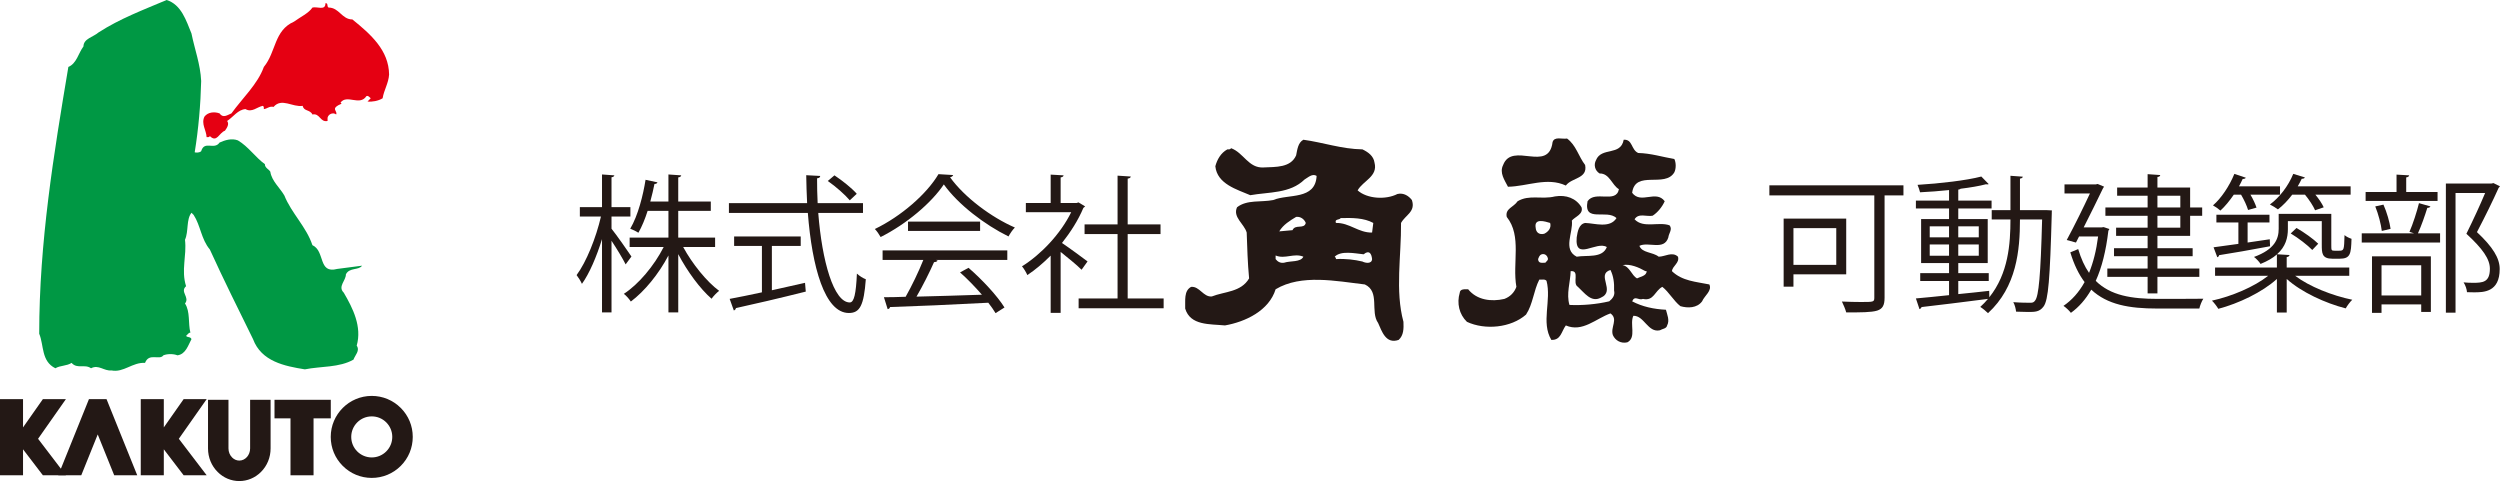
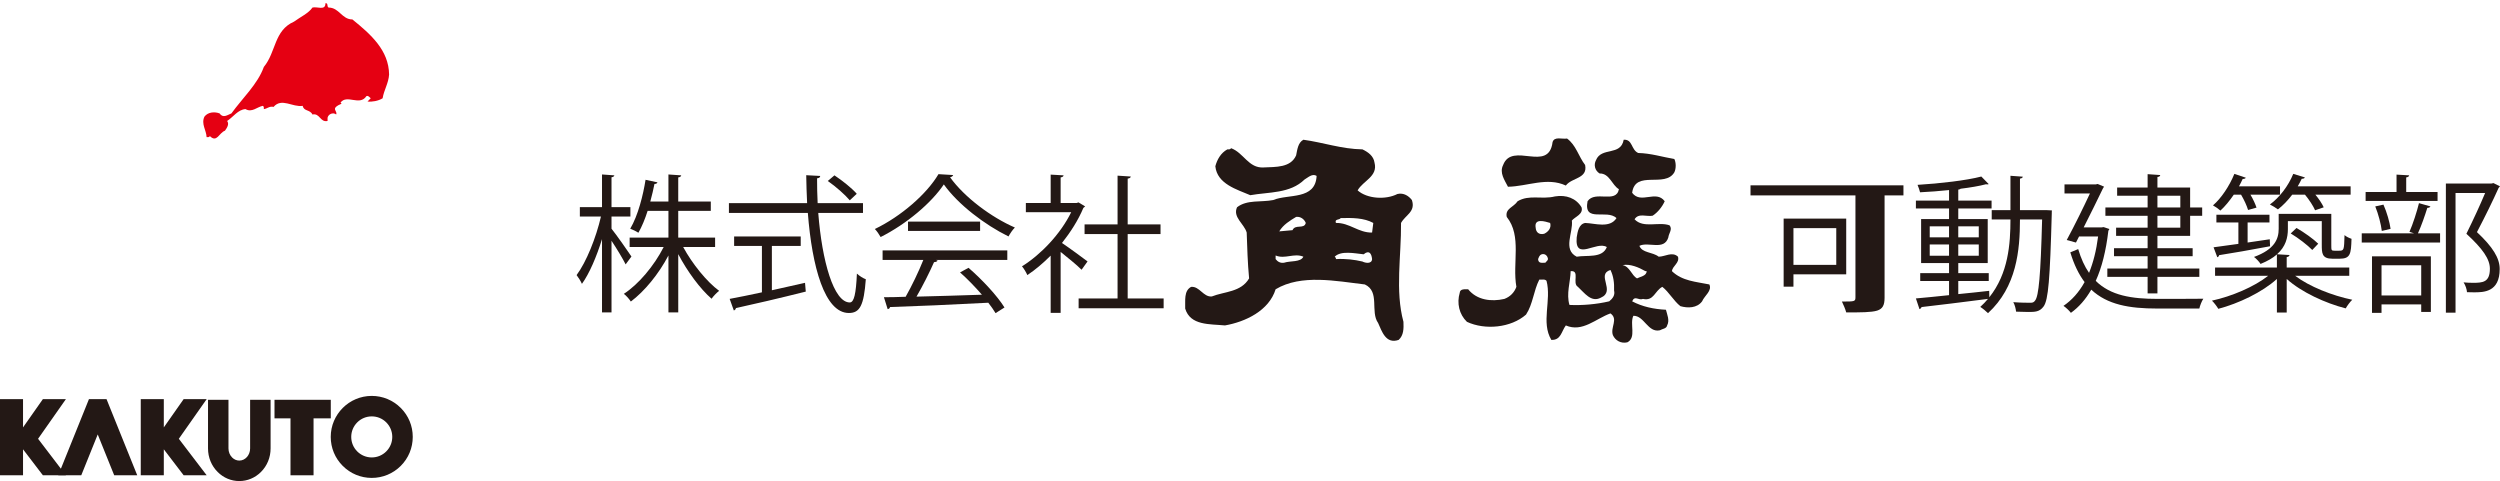
<svg xmlns="http://www.w3.org/2000/svg" version="1.1" id="レイヤー_1" x="0px" y="0px" width="480.001px" height="92.363px" viewBox="0 0 480.001 92.363" enable-background="new 0 0 480.001 92.363" xml:space="preserve">
  <g>
    <path fill="#231815" d="M117.411,43.913c0.885,1.084,3.283,4.509,3.825,5.337l-1.112,1.511c-0.486-0.995-1.712-3.023-2.713-4.536   v13.758h-1.825V45.911c-1.028,3.339-2.428,6.62-3.854,8.591c-0.227-0.515-0.683-1.255-1.026-1.687   c1.856-2.481,3.739-7.159,4.679-11.244h-4.052v-1.799h4.253v-6.277l2.368,0.172c-0.028,0.172-0.169,0.313-0.543,0.37v5.735h3.626   v1.799h-3.626V43.913 M137.304,47.424h-6.136c1.742,3.225,4.537,6.679,6.907,8.417c-0.458,0.344-1.114,1.03-1.456,1.516   c-2.169-1.884-4.651-5.223-6.395-8.563v11.188h-1.883V49.05c-1.883,3.595-4.623,6.908-7.22,8.846   c-0.313-0.483-0.885-1.138-1.342-1.48c2.826-1.829,5.823-5.395,7.649-8.991h-6.538v-1.8h7.45v-5.137h-3.995   c-0.484,1.516-1.085,2.997-1.771,4.197c-0.398-0.259-1.084-0.6-1.568-0.771c1.513-2.569,2.483-6.48,2.939-9.393l2.284,0.487   c-0.058,0.199-0.257,0.312-0.572,0.312c-0.198,0.972-0.456,2.143-0.799,3.373h3.481v-5.197l2.455,0.172   c-0.027,0.199-0.198,0.343-0.572,0.397v4.628h6.253v1.795h-6.253v5.137h7.079V47.424z" />
    <path fill="#231815" d="M165.695,40.888h-8.589c0.714,9.246,2.967,17.184,6.051,17.184c0.827,0,1.197-1.656,1.369-5.54   c0.456,0.429,1.169,0.887,1.711,1.084c-0.37,5.025-1.139,6.479-3.252,6.479c-4.653,0-7.078-8.875-7.878-19.207h-15.154v-1.884   h15.014c-0.086-1.77-0.144-3.567-0.172-5.364l2.683,0.142c0,0.258-0.172,0.4-0.6,0.459c0,1.594,0.027,3.192,0.112,4.764h8.705   V40.888 M148.2,47.225v8.504c2.085-0.456,4.252-0.941,6.365-1.427l0.144,1.684c-4.88,1.229-10.132,2.454-13.415,3.166   c-0.027,0.23-0.198,0.401-0.4,0.46l-0.799-2.226c1.684-0.314,3.824-0.745,6.193-1.258v-8.903h-5.336v-1.828h12.786v1.828H148.2z    M160.216,33.667c1.541,1.025,3.396,2.511,4.281,3.54l-1.341,1.256c-0.886-1.057-2.685-2.655-4.225-3.712L160.216,33.667z" />
    <path fill="#231815" d="M183.013,33.609c-0.086,0.229-0.314,0.371-0.6,0.428c2.798,3.884,7.964,7.706,12.443,9.647   c-0.456,0.456-0.912,1.141-1.225,1.712c-4.541-2.227-9.679-6.135-12.416-9.989c-2.37,3.538-7.135,7.592-12.132,10.104   c-0.227-0.399-0.713-1.143-1.111-1.542c5.022-2.423,9.96-6.708,12.215-10.532L183.013,33.609 M169.458,49.905v-1.826h23.945v1.826   h-13.729l0.345,0.115c-0.088,0.201-0.314,0.284-0.685,0.313c-0.858,1.942-2.141,4.512-3.369,6.622   c3.795-0.085,8.219-0.228,12.559-0.37c-1.284-1.485-2.77-3.025-4.195-4.28l1.626-0.886c2.682,2.313,5.566,5.451,6.907,7.618   l-1.715,1.088c-0.37-0.601-0.826-1.286-1.396-2c-6.935,0.37-14.299,0.687-18.865,0.829c-0.058,0.255-0.229,0.368-0.458,0.399   l-0.714-2.285c1.2,0,2.599-0.027,4.167-0.086c1.173-2.055,2.514-4.85,3.399-7.078H169.458z M174.338,42.542h13.841v1.8h-13.841   V42.542z" />
    <path fill="#231815" d="M208.351,39.632l-0.343,0.285c-0.998,2.37-2.455,4.65-4.109,6.734c1.369,0.915,4.167,2.97,4.909,3.541   l-1.143,1.598c-0.799-0.799-2.624-2.312-4.023-3.425v11.702h-1.914V49.079c-1.454,1.454-2.967,2.74-4.479,3.736   c-0.198-0.483-0.714-1.339-1.028-1.682c3.598-2.227,7.395-6.193,9.449-10.387h-8.705v-1.774h4.764v-5.447l2.483,0.142   c-0.027,0.199-0.198,0.343-0.569,0.397v4.908h3.083l0.343-0.112L208.351,39.632 M216.515,57.3h6.904v1.883h-16.323V57.3h7.477   V44.94h-6.335v-1.854h6.335v-9.361l2.539,0.168c-0.028,0.202-0.198,0.347-0.597,0.401v8.792h6.307v1.854h-6.307V57.3z" />
-     <path fill="#231815" d="M365.463,35.579v1.939h-3.624v19.637c0,1.456-0.373,2.141-1.427,2.483   c-1.115,0.344-3.111,0.344-5.938,0.344c-0.143-0.571-0.542-1.514-0.826-2.087c1.312,0.059,2.597,0.088,3.621,0.088   c2.486,0,2.599,0,2.599-0.855V37.519h-20.148v-1.939H365.463 M354.474,52.674h-10.131v2.368h-1.883v-13.07h12.014V52.674z    M352.564,43.798h-8.221v7.051h8.221V43.798z" />
+     <path fill="#231815" d="M365.463,35.579v1.939h-3.624v19.637c0,1.456-0.373,2.141-1.427,2.483   c-1.115,0.344-3.111,0.344-5.938,0.344c-0.143-0.571-0.542-1.514-0.826-2.087c2.486,0,2.599,0,2.599-0.855V37.519h-20.148v-1.939H365.463 M354.474,52.674h-10.131v2.368h-1.883v-13.07h12.014V52.674z    M352.564,43.798h-8.221v7.051h8.221V43.798z" />
    <path fill="#231815" d="M392.969,40.346l1,0.055c-0.029,0.175-0.029,0.431-0.029,0.632c-0.344,12.558-0.655,16.579-1.569,17.808   c-0.772,1.057-1.685,1.057-2.967,1.057c-0.687,0-1.516-0.029-2.314-0.059c-0.057-0.542-0.255-1.34-0.54-1.825   c1.454,0.113,2.71,0.113,3.34,0.113c0.368,0,0.627-0.086,0.854-0.427c0.687-0.857,1.059-4.739,1.343-15.557h-4.253   c0,5.88-0.628,12.931-6.138,17.983c-0.343-0.347-1.024-0.916-1.485-1.2c0.544-0.486,1.029-0.998,1.485-1.54   c-4.707,0.627-9.646,1.196-12.757,1.569c-0.056,0.196-0.228,0.341-0.399,0.399l-0.687-2.055c1.714-0.145,3.94-0.375,6.365-0.628   v-2.714h-5.536v-1.511h5.536v-1.941h-5.364v-8.449h5.364v-2.025h-6.365v-1.51h6.365v-2.028c-1.854,0.199-3.793,0.342-5.565,0.425   c-0.086-0.397-0.313-0.996-0.485-1.427c4.254-0.255,9.449-0.854,12.246-1.598l1.425,1.458l-0.255,0.056l-0.285-0.029   c-1.286,0.344-2.998,0.628-4.854,0.858c-0.084,0.086-0.227,0.143-0.456,0.172v2.113h6.394v1.51h-6.394v2.025h5.653v8.449h-5.653   v1.941h5.85v1.511h-5.85v2.511c1.941-0.196,3.967-0.397,5.938-0.628l0.027,1.23c3.653-4.567,4.053-10.248,4.053-14.929h-3.597   v-1.797h3.597v-6.593l2.371,0.171c-0.032,0.199-0.174,0.316-0.544,0.371v6.051H392.969 M374.217,43.457h-3.708v2.111h3.708V43.457z    M370.509,49.106h3.708v-2.168h-3.708V49.106z M379.925,43.457h-3.938v2.111h3.938V43.457z M375.988,49.106h3.938v-2.168h-3.938   V49.106z" />
    <path fill="#231815" d="M403.895,43.602l1.111,0.368l-0.199,0.343c-0.456,3.854-1.256,7.051-2.425,9.618   c2.854,2.827,6.906,3.455,11.845,3.455c1.084,0,7.419,0,8.816-0.029c-0.312,0.456-0.654,1.343-0.77,1.883h-8.076   c-5.395,0-9.59-0.743-12.674-3.624c-1.084,1.883-2.396,3.364-3.91,4.452c-0.284-0.401-1.025-1.088-1.427-1.341   c1.599-1.086,2.971-2.601,4.055-4.567c-1.113-1.485-2.027-3.34-2.741-5.708l1.513-0.628c0.542,1.827,1.229,3.338,2.086,4.567   c0.8-1.971,1.396-4.282,1.739-6.994h-3.653l-0.601,1.172l-1.771-0.487c1.486-2.739,3.256-6.363,4.453-8.933h-4.88v-1.741h5.995   l0.37-0.088l1.229,0.515l-0.23,0.373c-0.885,1.826-2.283,4.708-3.681,7.448h3.452L403.895,43.602 M412.343,43.714V41.43h-8.105   v-1.599h8.105v-2.254h-5.852v-1.571h5.852v-2.568l2.423,0.172c-0.024,0.198-0.171,0.342-0.539,0.371v2.025h6.278v3.825h2.313v1.599   h-2.313v3.854h-6.278v2.369h6.762v1.539h-6.762v2.369h8.047v1.599h-8.047v3.17h-1.884v-3.17h-7.735v-1.599h7.735v-2.369h-6.452   v-1.539h6.452v-2.369h-6.051v-1.569H412.343z M418.623,37.577h-4.396v2.254h4.396V37.577z M414.227,43.714h4.396V41.43h-4.396   V43.714z" />
    <path fill="#231815" d="M451.064,52.96h-10.386c2.709,2.055,7.105,3.798,10.959,4.593c-0.429,0.401-0.971,1.146-1.26,1.657   c-3.908-0.998-8.503-3.109-11.327-5.649v6.448h-1.884v-6.448c-2.826,2.565-7.364,4.708-11.248,5.735   c-0.284-0.483-0.826-1.197-1.224-1.571c3.798-0.824,8.104-2.651,10.786-4.765h-10.186v-1.597h11.871v-2.513   c-0.771,0.685-1.799,1.283-3.138,1.827c-0.23-0.4-0.888-1.084-1.258-1.344c3.994-1.452,4.739-3.481,4.739-5.394v-2.882h10.102   v5.993c0,1,0,1.086,0.628,1.086h0.855c0.971,0,0.971-0.115,1.057-2.996c0.343,0.312,0.912,0.568,1.341,0.711   c-0.085,2.912-0.198,3.825-2.312,3.825h-1.341c-2.055,0-2.055-1.084-2.055-2.739v-4.479h-6.508v1.54   c0,1.625-0.429,3.368-2.084,4.822l2.396,0.145c-0.025,0.196-0.172,0.343-0.54,0.399v1.998h12.014V52.96 M431.63,40.316   c-0.229-0.8-0.771-1.971-1.343-2.938h-1.397c-0.8,1.169-1.685,2.253-2.569,3.053c-0.344-0.313-0.998-0.772-1.428-0.998   c1.599-1.373,3.168-3.739,4.109-6.052l2.197,0.741c-0.084,0.145-0.284,0.257-0.599,0.23c-0.2,0.456-0.456,0.941-0.713,1.427h7.877   v1.599h-5.679c0.515,0.854,0.939,1.797,1.168,2.481L431.63,40.316z M435.853,47.279c-3.626,0.687-7.393,1.344-9.79,1.714   c-0.027,0.228-0.172,0.341-0.341,0.399l-0.716-1.912c1.314-0.172,2.939-0.397,4.767-0.657v-4.109h-4.223V41.23h10.189v1.483h-4.197   v3.854l4.254-0.628L435.853,47.279z M444.499,40.373c-0.339-0.8-1.139-2.027-1.938-2.994h-2.456   c-0.827,1.084-1.771,2.082-2.741,2.824c-0.368-0.286-1.084-0.716-1.54-0.941c1.8-1.314,3.54-3.54,4.481-5.88l2.227,0.683   c-0.057,0.176-0.26,0.26-0.599,0.26c-0.229,0.485-0.485,0.971-0.771,1.456h10.16v1.599h-6.765c0.687,0.826,1.284,1.738,1.599,2.425   L444.499,40.373z M440.933,43.771c1.485,0.855,3.285,2.141,4.168,3.023l-1.143,1.201c-0.887-0.912-2.653-2.285-4.139-3.17   L440.933,43.771z" />
    <path fill="#231815" d="M462.618,44.514c0.657-1.485,1.428-3.884,1.827-5.51l2.194,0.628c-0.054,0.172-0.253,0.258-0.596,0.285   c-0.43,1.399-1.143,3.454-1.798,4.881h4.252v1.771h-15.042v-1.771H463.5L462.618,44.514 M468.012,36.864v1.711h-13.813v-1.711   h5.936v-3.339l2.427,0.142c-0.031,0.199-0.202,0.343-0.57,0.397v2.8H468.012z M455.424,60.067V49.221h11.303v10.676h-1.854v-1.457   h-7.62v1.628H455.424z M457.622,39.289c0.659,1.458,1.199,3.396,1.372,4.651l-1.686,0.401c-0.143-1.255-0.655-3.227-1.256-4.71   L457.622,39.289z M464.874,50.933h-7.62v5.796h7.62V50.933z M478.744,35.152l1.258,0.628l-0.26,0.284   c-1.084,2.425-2.595,5.507-4.168,8.503c3.084,2.884,4.369,5.026,4.369,7.081c0,4.479-3.111,4.479-4.968,4.479   c-0.429,0-0.885,0-1.31-0.027c-0.031-0.515-0.289-1.343-0.659-1.883c0.628,0.057,1.229,0.084,1.771,0.084   c1.91,0,3.282-0.084,3.282-2.71c0-1.858-1.399-3.854-4.511-6.708c1.397-2.827,2.628-5.509,3.599-7.821h-5.683v22.976h-1.854V35.236   h8.761L478.744,35.152z" />
    <path fill="#231815" d="M304.346,31.686c0.519,2.659-2.546,2.375-3.705,3.939c-3.591-1.682-7.409,0.174-11.112,0.23   c-0.637-1.272-1.681-2.664-0.93-4.17c1.737-4.571,8.744,1.566,9.495-4.399c0.344-1.155,1.854-0.521,2.778-0.689   C302.608,27.867,303.07,30.01,304.346,31.686" />
    <path fill="#231815" d="M268.999,42.806c0.87-1.564,2.837-2.146,2.084-4.399c-0.577-0.756-1.565-1.452-2.774-1.161   c-2.264,1.161-5.851,0.925-7.646-0.695c1.04-1.854,3.938-2.66,3.243-5.322c-0.172-1.275-1.216-2.028-2.318-2.551   c-3.99-0.06-7.523-1.328-11.34-1.849c-1.047,0.576-1.164,1.909-1.392,3.004c-1.044,2.376-3.877,2.207-6.254,2.317   c-2.893,0.174-3.817-2.831-6.25-3.704c-0.118,0.292-0.46,0.231-0.694,0.231c-1.274,0.694-1.972,1.969-2.313,3.242   c0.342,3.418,4.167,4.46,6.712,5.558c3.592-0.638,7.641-0.29,10.419-3.013c0.694-0.403,1.505-1.212,2.316-0.691   c-0.234,4.688-5.444,3.414-8.336,4.634c-2.314,0.462-5.035-0.115-6.944,1.387c-0.869,1.908,1.389,3.185,1.854,4.858   c0.111,2.952,0.169,5.677,0.463,8.803c-1.563,2.659-4.692,2.487-7.178,3.471c-1.622,0.117-2.318-1.967-3.938-1.854   c-1.448,0.753-1.102,2.661-1.156,4.172c0.983,3.298,4.741,2.95,7.638,3.237c3.938-0.69,8.455-2.833,9.726-6.942   c4.923-2.954,11.635-1.567,17.134-0.925c2.952,1.387,0.985,5.208,2.548,7.404c0.693,1.507,1.444,4.111,3.934,3.245   c0.983-0.872,0.983-2.198,0.928-3.473C267.839,55.771,269.057,49.167,268.999,42.806 M246.54,50.443   c-0.694,0.11-1.218-0.176-1.621-0.695v-0.694c1.793,0.756,3.533-0.523,5.329,0.23C249.722,50.385,247.757,50.041,246.54,50.443z    M248.164,44.193l-2.549,0.232c0.753-1.276,2.082-2.086,3.241-2.779c0.81-0.114,1.559,0.404,1.854,1.159   C250.415,44.074,248.68,42.978,248.164,44.193z M261.587,50.213c-1.5-0.352-3.239-0.579-5.093-0.465   c0.059-0.229-0.113-0.347-0.229-0.464c1.217-1.214,3.822-0.634,5.557-0.458c1.042-0.873,1.507-0.176,1.619,0.922   C263.385,50.736,262.111,50.497,261.587,50.213z M263.441,44.651c-2.603,0.065-4.339-1.908-6.946-1.846   c-0.288-0.815,0.641-0.522,0.927-0.933c2.199-0.055,4.459-0.055,6.25,0.933L263.441,44.651z" />
    <path fill="#231815" d="M328.195,54.613c-2.549-0.523-5.21-0.643-7.181-2.551c0.117-1.042,1.504-1.565,1.159-2.778   c-1.104-1.042-2.486,0-3.704,0c-1.157-0.923-3.187-0.69-3.703-2.082c1.734-0.866,4.745,0.985,5.557-1.622   c0.059-0.749,0.867-1.563,0.232-2.317c-2.086-0.752-5.036,0.64-6.716-1.159c0.755-1.265,2.313-0.457,3.473-0.688   c0.986-0.639,1.853-1.735,2.314-2.779c-1.68-2.257-4.571,0.635-6.252-1.621c0.58-4.46,6.313-0.868,8.104-3.937   c0.344-0.699,0.344-1.851,0-2.546c-2.313-0.404-4.513-1.102-6.946-1.161c-1.388-0.634-1.042-2.659-2.778-2.543   c-0.58,3.182-4.285,1.326-5.325,3.932c-0.46,0.87-0.229,1.973,0.696,2.547c1.908-0.055,2.373,2.256,3.708,3.014   c-0.527,2.837-4.574,0.171-6.021,2.315c-0.813,4.221,3.703,1.448,5.555,3.237c-1.276,2.029-4.166,0.983-6.02,0.933   c-1.218,0.229-1.448,1.674-1.619,2.774c-0.408,4.688,3.816,0.576,5.787,1.854c-0.87,2.199-3.764,1.502-5.787,1.85   c-2.723-1.386-0.641-4.633-0.927-6.942c0.632-0.756,2.253-1.218,1.854-2.549c-1.046-1.74-2.956-2.436-5.097-2.084   c-2.547,0.637-4.919-0.405-7.175,0.927c-0.756,1.157-2.436,1.388-2.084,3.011c2.95,3.706,1.038,8.851,1.85,13.425   c-0.401,1.103-1.218,1.912-2.313,2.32c-2.493,0.575-5.272,0.232-6.948-1.854c-0.641,0-1.565-0.117-1.621,0.694   c-0.58,1.967-0.115,4.111,1.387,5.558c3.474,1.621,8.451,1.157,11.349-1.392c1.331-2.025,1.446-4.574,2.545-6.717   c0.464,0.063,1.039-0.167,1.389,0.236c0.983,3.758-1.101,7.987,0.927,11.345c1.856,0.057,1.91-1.623,2.779-2.782   c3.182,1.387,5.787-1.327,8.567-2.311c1.562,1.099-0.059,2.66,0.465,4.17c0.46,1.034,1.561,1.67,2.778,1.384   c1.791-0.923,0.404-3.53,1.155-5.093c2.086-0.061,2.778,3.3,5.097,2.78c0.461-0.291,1.269-0.291,1.388-0.931   c0.522-0.983,0-2.082-0.232-3.011c-2.318-0.113-4.514-0.578-6.484-1.615c0.521-1.218,1.157-0.12,2.086-0.463   c2.08,0.463,2.256-1.567,3.704-2.32c1.275,0.985,2.201,2.725,3.469,3.708c1.394,0.403,3.183,0.403,4.17-0.925   C327.265,56.756,328.776,55.824,328.195,54.613 M296.701,50.443c-0.69,0-1.326,0.176-1.389-0.695   c0.18-0.399,0.234-0.753,0.698-0.922c0.575-0.176,1.04,0.228,1.155,0.692C297.343,49.92,296.935,50.152,296.701,50.443z    M296.475,44.886c-0.983,0.234-1.569-0.289-1.624-1.157c-0.347-1.91,1.796-1.218,2.779-0.923   C297.918,43.785,297.228,44.541,296.475,44.886z M308.974,57.854c-2.431,0.577-5.207,0.808-7.637,0.694   c-0.64-2.141,0.172-4.346,0.23-6.486c1.854-0.176,0.232,2.316,1.389,3.009c1.272,1.161,2.545,3.071,4.398,2.088   c2.95-1.276-0.983-4.456,1.854-5.327c0.578,1.159,0.754,2.49,0.695,3.94C310.133,56.69,309.615,57.329,308.974,57.854z    M314.303,53.454c-1.044-0.58-1.391-2.316-2.782-2.549c1.45-0.286,3.073,0.406,4.4,1.157h0.231   C316.153,52.991,314.938,53.108,314.303,53.454z" />
  </g>
-   <path fill="#009844" d="M36.762,6.428c0.62,3.06,1.713,5.91,1.863,9.125c-0.103,4.459-0.516,9.228-1.243,13.687  c0.21,0.101,0.935,0.101,1.243-0.21c0.625-2.126,2.492-0.153,3.524-1.656c1.042-0.47,2.336-0.881,3.529-0.419  c2.021,1.192,3.369,3.269,5.183,4.566c-0.051,0.671,0.828,1.037,1.04,1.45c0.254,1.762,1.812,3.056,2.692,4.56  c1.348,3.373,4.251,6.067,5.389,9.539c2.492,1.139,1.039,5.548,4.769,4.564c1.609-0.214,3.162-0.417,4.769-0.624  c-0.67,0.932-2.436,0.308-3.106,1.659c0,1.243-1.609,2.333-0.417,3.521c1.767,3.009,3.523,6.534,2.491,10.169  c0.671,0.983-0.309,1.81-0.623,2.69c-2.747,1.557-6.22,1.243-9.331,1.866c-3.889-0.623-8.347-1.502-9.954-5.808  c-2.799-5.7-5.647-11.401-8.293-17.208c-1.661-1.972-1.764-4.564-3.109-6.636l-0.415-0.415c-1.038,1.298-0.521,3.576-1.245,5.185  c0.362,3.109-0.778,5.807,0.207,8.916c-1.245,1.088,0.778,2.123-0.207,3.318c1.035,1.606,0.569,3.784,1.035,5.597  c-0.362,0-0.566,0.414-0.828,0.623c0.262,0.36,0.828,0.103,1.038,0.62c-0.624,1.142-1.089,2.903-2.696,3.113  c-0.775-0.31-1.92-0.31-2.697,0c-0.724,1.035-2.747-0.571-3.524,1.452c-2.385-0.155-4.148,1.916-6.428,1.451  c-1.455,0.151-2.49-1.192-3.938-0.418c-1.245-0.879-2.649,0.209-3.735-1.033c-0.935,0.619-2.179,0.464-3.111,1.033  c-2.744-1.348-2.177-4.402-3.106-6.633c0-17.573,2.797-34.527,5.596-51.222c1.607-0.67,1.917-2.642,2.901-3.936  c0-1.504,1.92-1.816,2.903-2.695C23.026,3.576,27.585,1.866,31.993,0C34.845,0.881,35.775,4.045,36.762,6.428" />
  <path fill="#E50012" d="M63.096,1.453c2.022,0,2.538,2.28,4.563,2.28c3.524,2.85,6.992,5.909,7.047,10.576  c-0.102,1.658-0.981,2.954-1.243,4.561c-0.83,0.519-2.077,0.729-2.901,0.622l0.622-0.622c-0.26-0.208-0.47-0.568-0.832-0.411  c-1.298,1.969-3.729-0.42-4.972,1.241l0.203,0.207c-0.414,0.208-0.935,0.362-1.243,0.832c-0.154,0.514,0.412,0.726,0.206,1.245  c-0.57-0.47-1.497-0.108-1.656,0.622v0.621c-1.456,0.309-1.456-1.555-2.907-1.243c-0.466-0.987-1.656-0.574-1.864-1.66  c-1.967,0.309-4.043-1.607-5.598,0.205c-0.778-0.205-1.245,0.362-1.866,0.417c0-0.206,0.053-0.517-0.206-0.622  c-1.09,0.205-2.076,1.348-3.316,0.622c-1.453,0.104-2.333,1.501-3.525,2.281c0.465,0.622-0.053,1.346-0.415,1.863  c-1.145,0.417-1.554,2.388-2.905,1.036c-0.108,0.262-0.417,0.211-0.622,0.211c-0.052-1.35-1.089-2.543-0.414-3.944  c0.673-0.878,1.917-0.983,2.899-0.621c0.677,0.987,1.504,0.313,2.284,0c2.124-2.95,5.029-5.598,6.221-8.917  c2.384-2.896,1.919-6.995,5.806-8.705c1.191-0.882,2.798-1.607,3.522-2.695c0.831-0.264,2.545,0.673,2.492-0.832  C63.096,0.57,62.68,1.243,63.096,1.453" />
  <polyline fill="#231815" points="20.976,77.931 20.455,76.634 17.077,76.634 16.556,77.931 11.183,91.255 15.603,91.255   18.764,83.412 21.926,91.255 26.349,91.255 20.976,77.931 " />
  <polyline fill="#231815" points="12.653,76.634 8.233,76.634 4.422,82.061 4.422,76.634 0,76.634 0,91.255 4.422,91.255   4.422,86.267 8.233,91.255 12.653,91.255 7.309,84.247 12.653,76.634 " />
  <polyline fill="#231815" points="39.682,76.634 35.26,76.634 31.451,82.061 31.451,76.634 27.025,76.634 27.025,91.255   31.451,91.255 31.451,86.267 35.26,91.255 39.682,91.255 34.334,84.247 39.682,76.634 " />
  <path fill="#231815" d="M39.939,76.761v9.334c0,1.727,0.658,3.333,1.849,4.523c1.125,1.126,2.599,1.745,4.158,1.745  c1.556,0,3.034-0.619,4.16-1.745c1.19-1.19,1.849-2.797,1.849-4.523v-9.334h-3.932v9.334c0,1.289-0.928,2.337-2.077,2.337  c-0.507,0-0.998-0.211-1.376-0.592c-0.449-0.443-0.703-1.077-0.703-1.745v-9.334H39.939" />
  <polyline fill="#231815" points="63.511,76.761 52.705,76.761 52.705,80.324 55.775,80.324 55.775,91.255 60.201,91.255   60.201,80.324 63.511,80.324 63.511,76.761 " />
  <path fill="#231815" d="M71.376,91.759c2.102,0,4.079-0.818,5.569-2.306c1.486-1.487,2.303-3.463,2.303-5.569  c0-2.104-0.816-4.076-2.303-5.563c-1.49-1.486-3.467-2.307-5.569-2.307c-4.338,0-7.874,3.528-7.874,7.87  c0,2.106,0.818,4.082,2.307,5.569C67.297,90.94,69.272,91.759,71.376,91.759 M67.437,83.884c0-1.053,0.411-2.038,1.153-2.785  c0.743-0.745,1.735-1.153,2.787-1.153s2.044,0.408,2.788,1.153c0.741,0.747,1.152,1.732,1.152,2.785c0,2.176-1.763,3.945-3.94,3.945  c-1.052,0-2.044-0.416-2.787-1.156C67.848,85.93,67.437,84.94,67.437,83.884z" />
</svg>